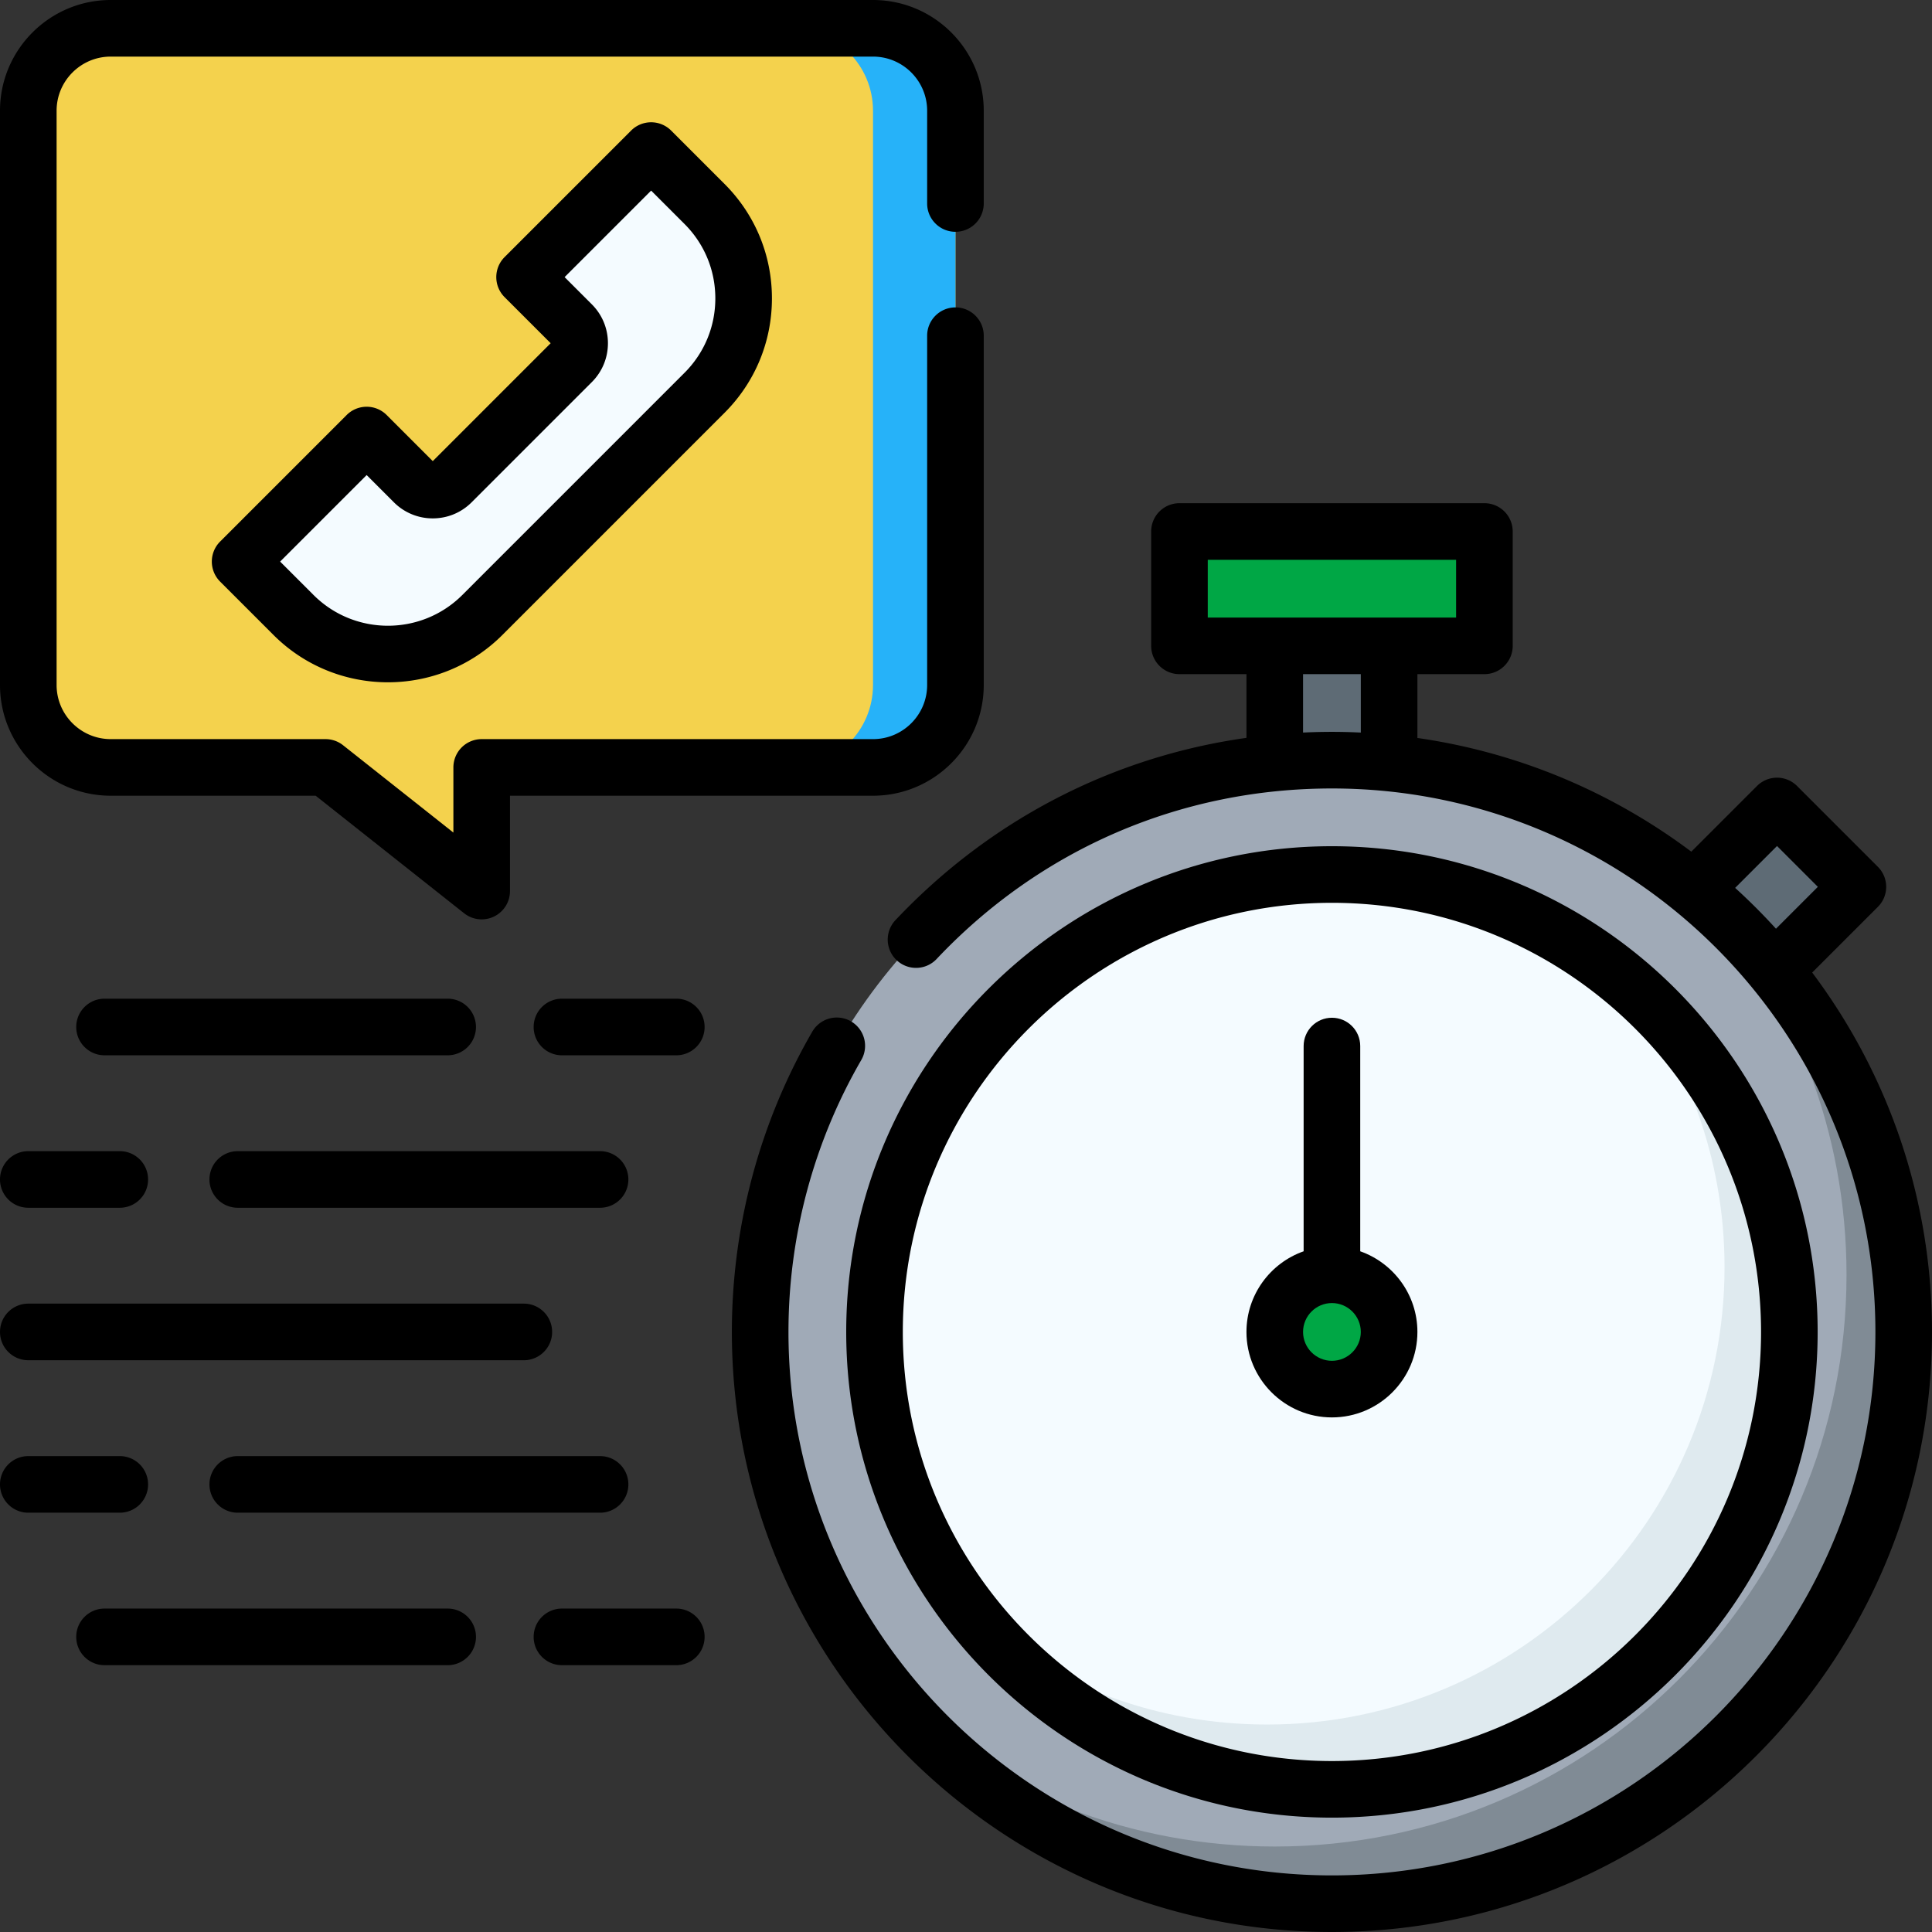
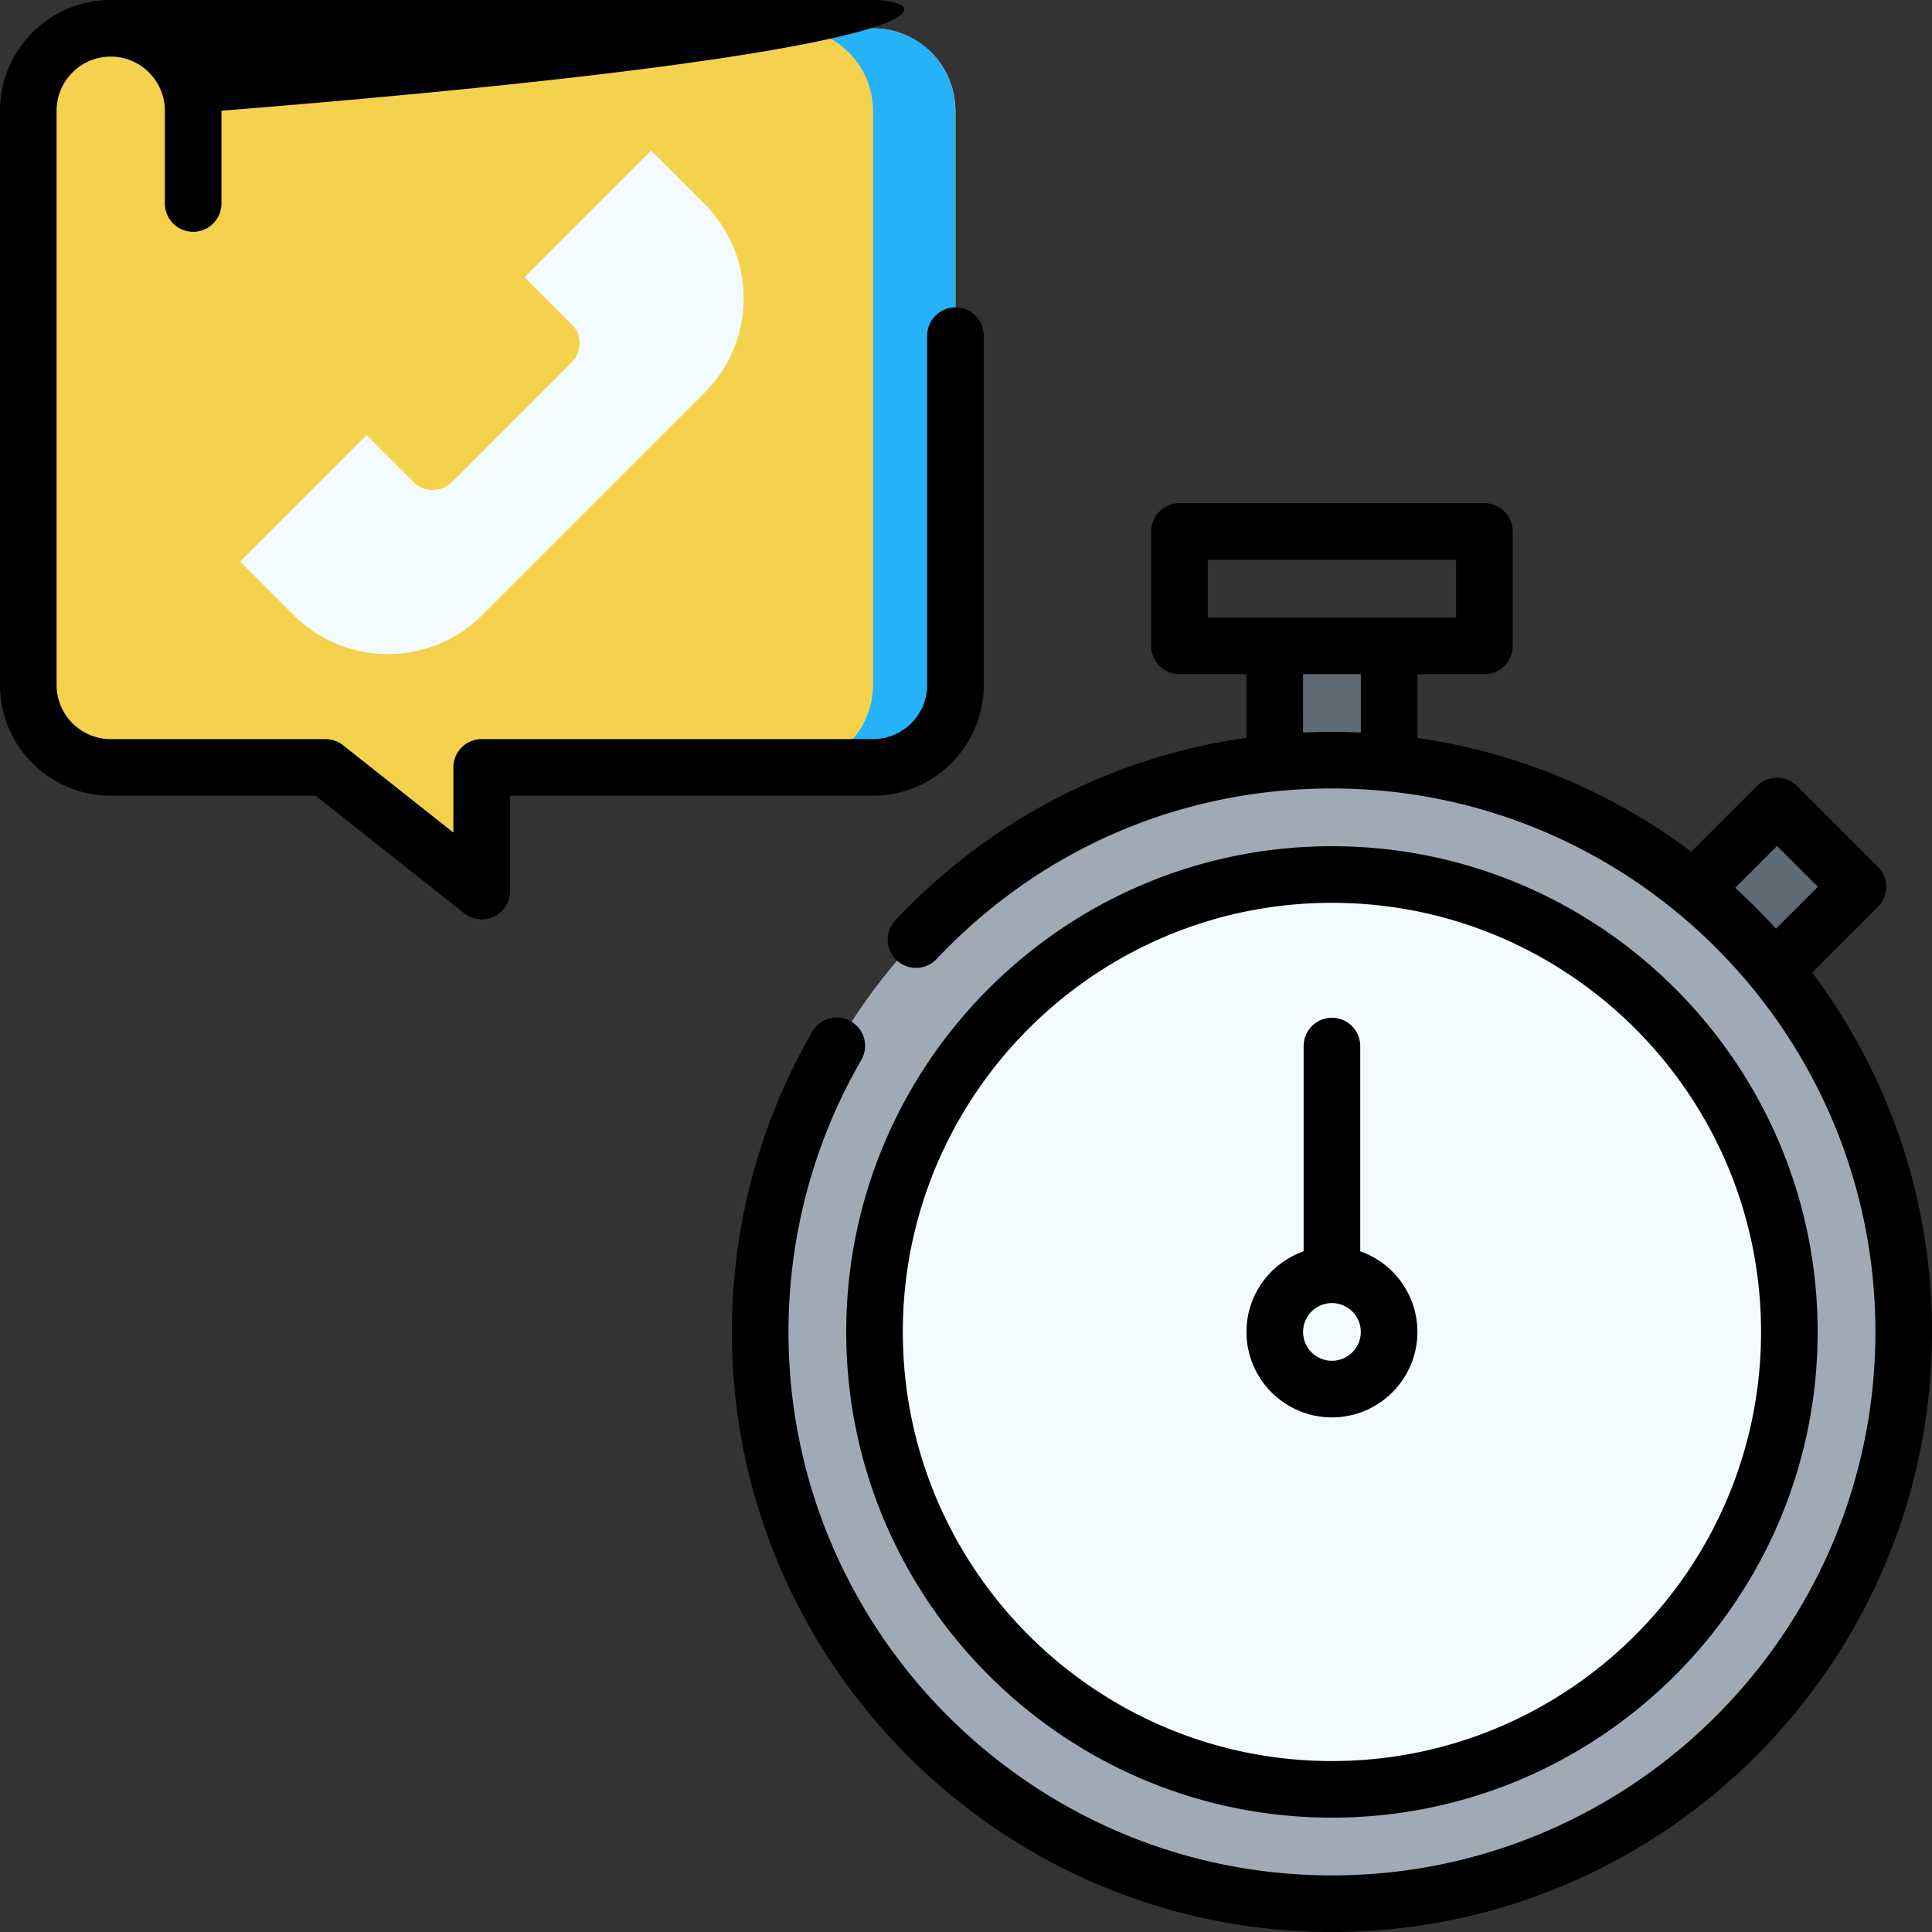
<svg xmlns="http://www.w3.org/2000/svg" version="1.1" width="512" height="512" x="0" y="0" viewBox="0 0 512 512" style="enable-background:new 0 0 512 512" xml:space="preserve" class="">
  <rect x="0" y="0" width="512" height="512" fill="#333333" stroke="none" />
  <g>
    <path fill="#5E6B75" d="M337.823 171.157h30.305v33.325h-30.305z" data-original="#5e6b75" />
-     <path fill="#00A745" d="M312.569 140.852h80.813v30.305h-80.813z" data-original="#d3effb" class="" />
    <path fill="#5E6B75" d="m470.905 213.52 21.426 21.426-23.664 23.664-21.426-21.425z" data-original="#5e6b75" />
    <circle cx="352.976" cy="352.976" r="151.524" fill="#A0AAB7" data-original="#a0aab7" class="" />
-     <path fill="#808B95" d="M452.275 238.524c23.093 26.594 37.072 61.314 37.072 99.3 0 83.685-67.84 151.524-151.524 151.524-37.986 0-72.706-13.979-99.3-37.072 27.782 31.993 68.754 52.225 114.452 52.225 83.685 0 151.524-67.84 151.524-151.524.001-45.7-20.231-86.672-52.224-114.453z" data-original="#808b95" class="" />
    <circle cx="352.976" cy="352.976" r="121.22" fill="#F4FBFF" data-original="#f4fbff" class="" />
-     <path fill="#DFEAEF" d="M429.672 259.106c17.092 20.894 27.35 47.596 27.35 76.697 0 66.948-54.272 121.22-121.22 121.22-29.1 0-55.802-10.258-76.697-27.35 22.23 27.175 56.022 44.523 93.869 44.523 66.948 0 121.22-54.272 121.22-121.22.001-37.848-17.347-71.64-44.522-93.87z" data-original="#dfeaef" class="" />
-     <circle cx="352.976" cy="352.976" r="15.152" fill="#00A745" data-original="#d3effb" class="" />
    <path fill="#F4D24D" d="M29.346 7.5h202.012c12.065 0 21.846 9.781 21.846 21.846v152.182c0 12.065-9.781 21.846-21.846 21.846H127.652v32.769L86.26 203.374H29.346c-12.065 0-21.846-9.781-21.846-21.846V29.346C7.5 17.281 17.281 7.5 29.346 7.5z" data-original="#e28086" class="" />
    <path fill="#26B2F9" d="M231.357 7.5h-21.846c12.065 0 21.846 9.781 21.846 21.846v152.182c0 12.065-9.781 21.846-21.846 21.846h21.846c12.065 0 21.846-9.781 21.846-21.846V29.346c0-12.065-9.78-21.846-21.846-21.846z" data-original="#dd636e" class="" />
    <path fill="#F4FBFF" d="m139.021 73.438 12.513 12.513a7.078 7.078 0 0 1 0 10.01l-31.842 31.842a7.078 7.078 0 0 1-10.01 0L97.169 115.29l-33.535 33.535 14.146 14.146c13.821 13.821 36.231 13.821 50.052 0l58.87-58.87c13.821-13.821 13.821-36.231 0-50.052l-14.146-14.146z" data-original="#f4fbff" class="" />
    <path d="m480.25 257.737 17.412-17.412a7.5 7.5 0 0 0 0-10.607l-21.429-21.429a7.501 7.501 0 0 0-10.606 0l-17.412 17.412c-20.842-15.636-45.636-26.269-72.586-30.13v-16.915h17.754a7.5 7.5 0 0 0 7.5-7.5v-30.305a7.5 7.5 0 0 0-7.5-7.5H312.57a7.5 7.5 0 0 0-7.5 7.5v30.305a7.5 7.5 0 0 0 7.5 7.5h17.754v16.885c-35.533 5-68.007 21.75-93.13 48.424a7.502 7.502 0 0 0 10.919 10.286c27.513-29.212 64.754-45.299 104.863-45.299 79.416 0 144.024 64.609 144.024 144.024S432.391 497 352.976 497s-144.024-64.609-144.024-144.024c0-25.344 6.672-50.263 19.295-72.061a7.5 7.5 0 0 0-2.732-10.249 7.5 7.5 0 0 0-10.249 2.731c-13.944 24.08-21.314 51.598-21.314 79.578 0 87.687 71.338 159.024 159.024 159.024S512 440.662 512 352.976c0-35.692-11.821-68.673-31.75-95.239zm-9.32-33.538 10.822 10.822-11.1 11.1a160.582 160.582 0 0 0-10.822-10.822zm-150.861-75.847h65.813v15.305h-65.813zm25.254 45.783v-15.479h15.305v15.482a160.526 160.526 0 0 0-7.652-.188 166.24 166.24 0 0 0-7.653.185z" fill="#000000" data-original="#000000" class="" />
    <path d="M352.976 375.628c12.491 0 22.652-10.162 22.652-22.652 0-9.862-6.338-18.268-15.152-21.371v-54.391c0-4.143-3.358-7.5-7.5-7.5s-7.5 3.357-7.5 7.5v54.391c-8.815 3.103-15.152 11.509-15.152 21.371-.001 12.49 10.161 22.652 22.652 22.652zm0-30.305c4.22 0 7.652 3.433 7.652 7.652s-3.433 7.652-7.652 7.652-7.652-3.433-7.652-7.652 3.432-7.652 7.652-7.652z" fill="#000000" data-original="#000000" class="" />
-     <path d="M352.976 481.695c70.976 0 128.72-57.743 128.72-128.72s-57.744-128.72-128.72-128.72-128.72 57.743-128.72 128.72 57.744 128.72 128.72 128.72zm0-242.439c62.705 0 113.72 51.015 113.72 113.72s-51.015 113.72-113.72 113.72-113.72-51.015-113.72-113.72 51.015-113.72 113.72-113.72zM29.346 210.874H83.65l39.346 31.148a7.494 7.494 0 0 0 7.921.871 7.5 7.5 0 0 0 4.234-6.751v-25.269h96.206c16.181 0 29.346-13.164 29.346-29.346V88.964c0-4.143-3.358-7.5-7.5-7.5s-7.5 3.357-7.5 7.5v92.564c0 7.91-6.436 14.346-14.346 14.346H127.652a7.5 7.5 0 0 0-7.5 7.5v17.266l-29.237-23.146a7.493 7.493 0 0 0-4.655-1.62H29.346c-7.91 0-14.346-6.436-14.346-14.346V29.346C15 21.436 21.436 15 29.346 15h202.012c7.91 0 14.346 6.436 14.346 14.346v24.583c0 4.143 3.358 7.5 7.5 7.5s7.5-3.357 7.5-7.5V29.346C260.703 13.164 247.539 0 231.357 0H29.346C13.165 0 0 13.164 0 29.346v152.183c0 16.181 13.165 29.345 29.346 29.345z" fill="#000000" data-original="#000000" class="" />
-     <path d="M102.473 109.986a7.501 7.501 0 0 0-10.606 0l-33.535 33.535a7.5 7.5 0 0 0 0 10.607l14.146 14.146c8.363 8.362 19.344 12.543 30.329 12.542 10.982-.001 21.969-4.182 30.33-12.542l58.87-58.87c8.101-8.102 12.563-18.873 12.563-30.329 0-11.457-4.461-22.229-12.563-30.33L177.859 34.6a7.5 7.5 0 0 0-10.606 0l-33.535 33.535a7.5 7.5 0 0 0 0 10.608l12.215 12.214-31.246 31.245zm54.364-8.721c2.754-2.753 4.271-6.414 4.271-10.309s-1.517-7.556-4.27-10.309l-7.21-7.209 22.928-22.929 8.843 8.844c5.268 5.268 8.169 12.271 8.169 19.723 0 7.45-2.901 14.454-8.169 19.722l-58.87 58.87c-10.875 10.875-28.57 10.877-39.446 0l-8.843-8.843 22.929-22.929 7.209 7.21a14.485 14.485 0 0 0 10.309 4.27c3.895 0 7.556-1.517 10.309-4.27zM7.5 360.476h131.321c4.142 0 7.5-3.357 7.5-7.5s-3.358-7.5-7.5-7.5H7.5c-4.142 0-7.5 3.357-7.5 7.5s3.358 7.5 7.5 7.5zM7.5 320.069h24.244c4.142 0 7.5-3.357 7.5-7.5s-3.358-7.5-7.5-7.5H7.5c-4.142 0-7.5 3.357-7.5 7.5s3.358 7.5 7.5 7.5zM159.024 305.069H63.008c-4.142 0-7.5 3.357-7.5 7.5s3.358 7.5 7.5 7.5h96.016c4.142 0 7.5-3.357 7.5-7.5s-3.357-7.5-7.5-7.5zM126.138 272.163a7.5 7.5 0 0 0-7.5-7.5H27.703c-4.142 0-7.5 3.357-7.5 7.5s3.358 7.5 7.5 7.5h90.935a7.5 7.5 0 0 0 7.5-7.5zM179.228 264.663h-30.305c-4.142 0-7.5 3.357-7.5 7.5s3.358 7.5 7.5 7.5h30.305c4.142 0 7.5-3.357 7.5-7.5s-3.358-7.5-7.5-7.5zM39.244 393.382a7.5 7.5 0 0 0-7.5-7.5H7.5c-4.142 0-7.5 3.357-7.5 7.5s3.358 7.5 7.5 7.5h24.244a7.5 7.5 0 0 0 7.5-7.5zM159.024 385.882H63.008c-4.142 0-7.5 3.357-7.5 7.5s3.358 7.5 7.5 7.5h96.016c4.142 0 7.5-3.357 7.5-7.5s-3.357-7.5-7.5-7.5zM118.638 426.289H27.703c-4.142 0-7.5 3.357-7.5 7.5s3.358 7.5 7.5 7.5h90.935c4.142 0 7.5-3.357 7.5-7.5s-3.358-7.5-7.5-7.5zM179.228 426.289h-30.305c-4.142 0-7.5 3.357-7.5 7.5s3.358 7.5 7.5 7.5h30.305c4.142 0 7.5-3.357 7.5-7.5s-3.358-7.5-7.5-7.5z" fill="#000000" data-original="#000000" class="" />
+     <path d="M352.976 481.695c70.976 0 128.72-57.743 128.72-128.72s-57.744-128.72-128.72-128.72-128.72 57.743-128.72 128.72 57.744 128.72 128.72 128.72zm0-242.439c62.705 0 113.72 51.015 113.72 113.72s-51.015 113.72-113.72 113.72-113.72-51.015-113.72-113.72 51.015-113.72 113.72-113.72zM29.346 210.874H83.65l39.346 31.148a7.494 7.494 0 0 0 7.921.871 7.5 7.5 0 0 0 4.234-6.751v-25.269h96.206c16.181 0 29.346-13.164 29.346-29.346V88.964c0-4.143-3.358-7.5-7.5-7.5s-7.5 3.357-7.5 7.5v92.564c0 7.91-6.436 14.346-14.346 14.346H127.652a7.5 7.5 0 0 0-7.5 7.5v17.266l-29.237-23.146a7.493 7.493 0 0 0-4.655-1.62H29.346c-7.91 0-14.346-6.436-14.346-14.346V29.346C15 21.436 21.436 15 29.346 15c7.91 0 14.346 6.436 14.346 14.346v24.583c0 4.143 3.358 7.5 7.5 7.5s7.5-3.357 7.5-7.5V29.346C260.703 13.164 247.539 0 231.357 0H29.346C13.165 0 0 13.164 0 29.346v152.183c0 16.181 13.165 29.345 29.346 29.345z" fill="#000000" data-original="#000000" class="" />
  </g>
</svg>